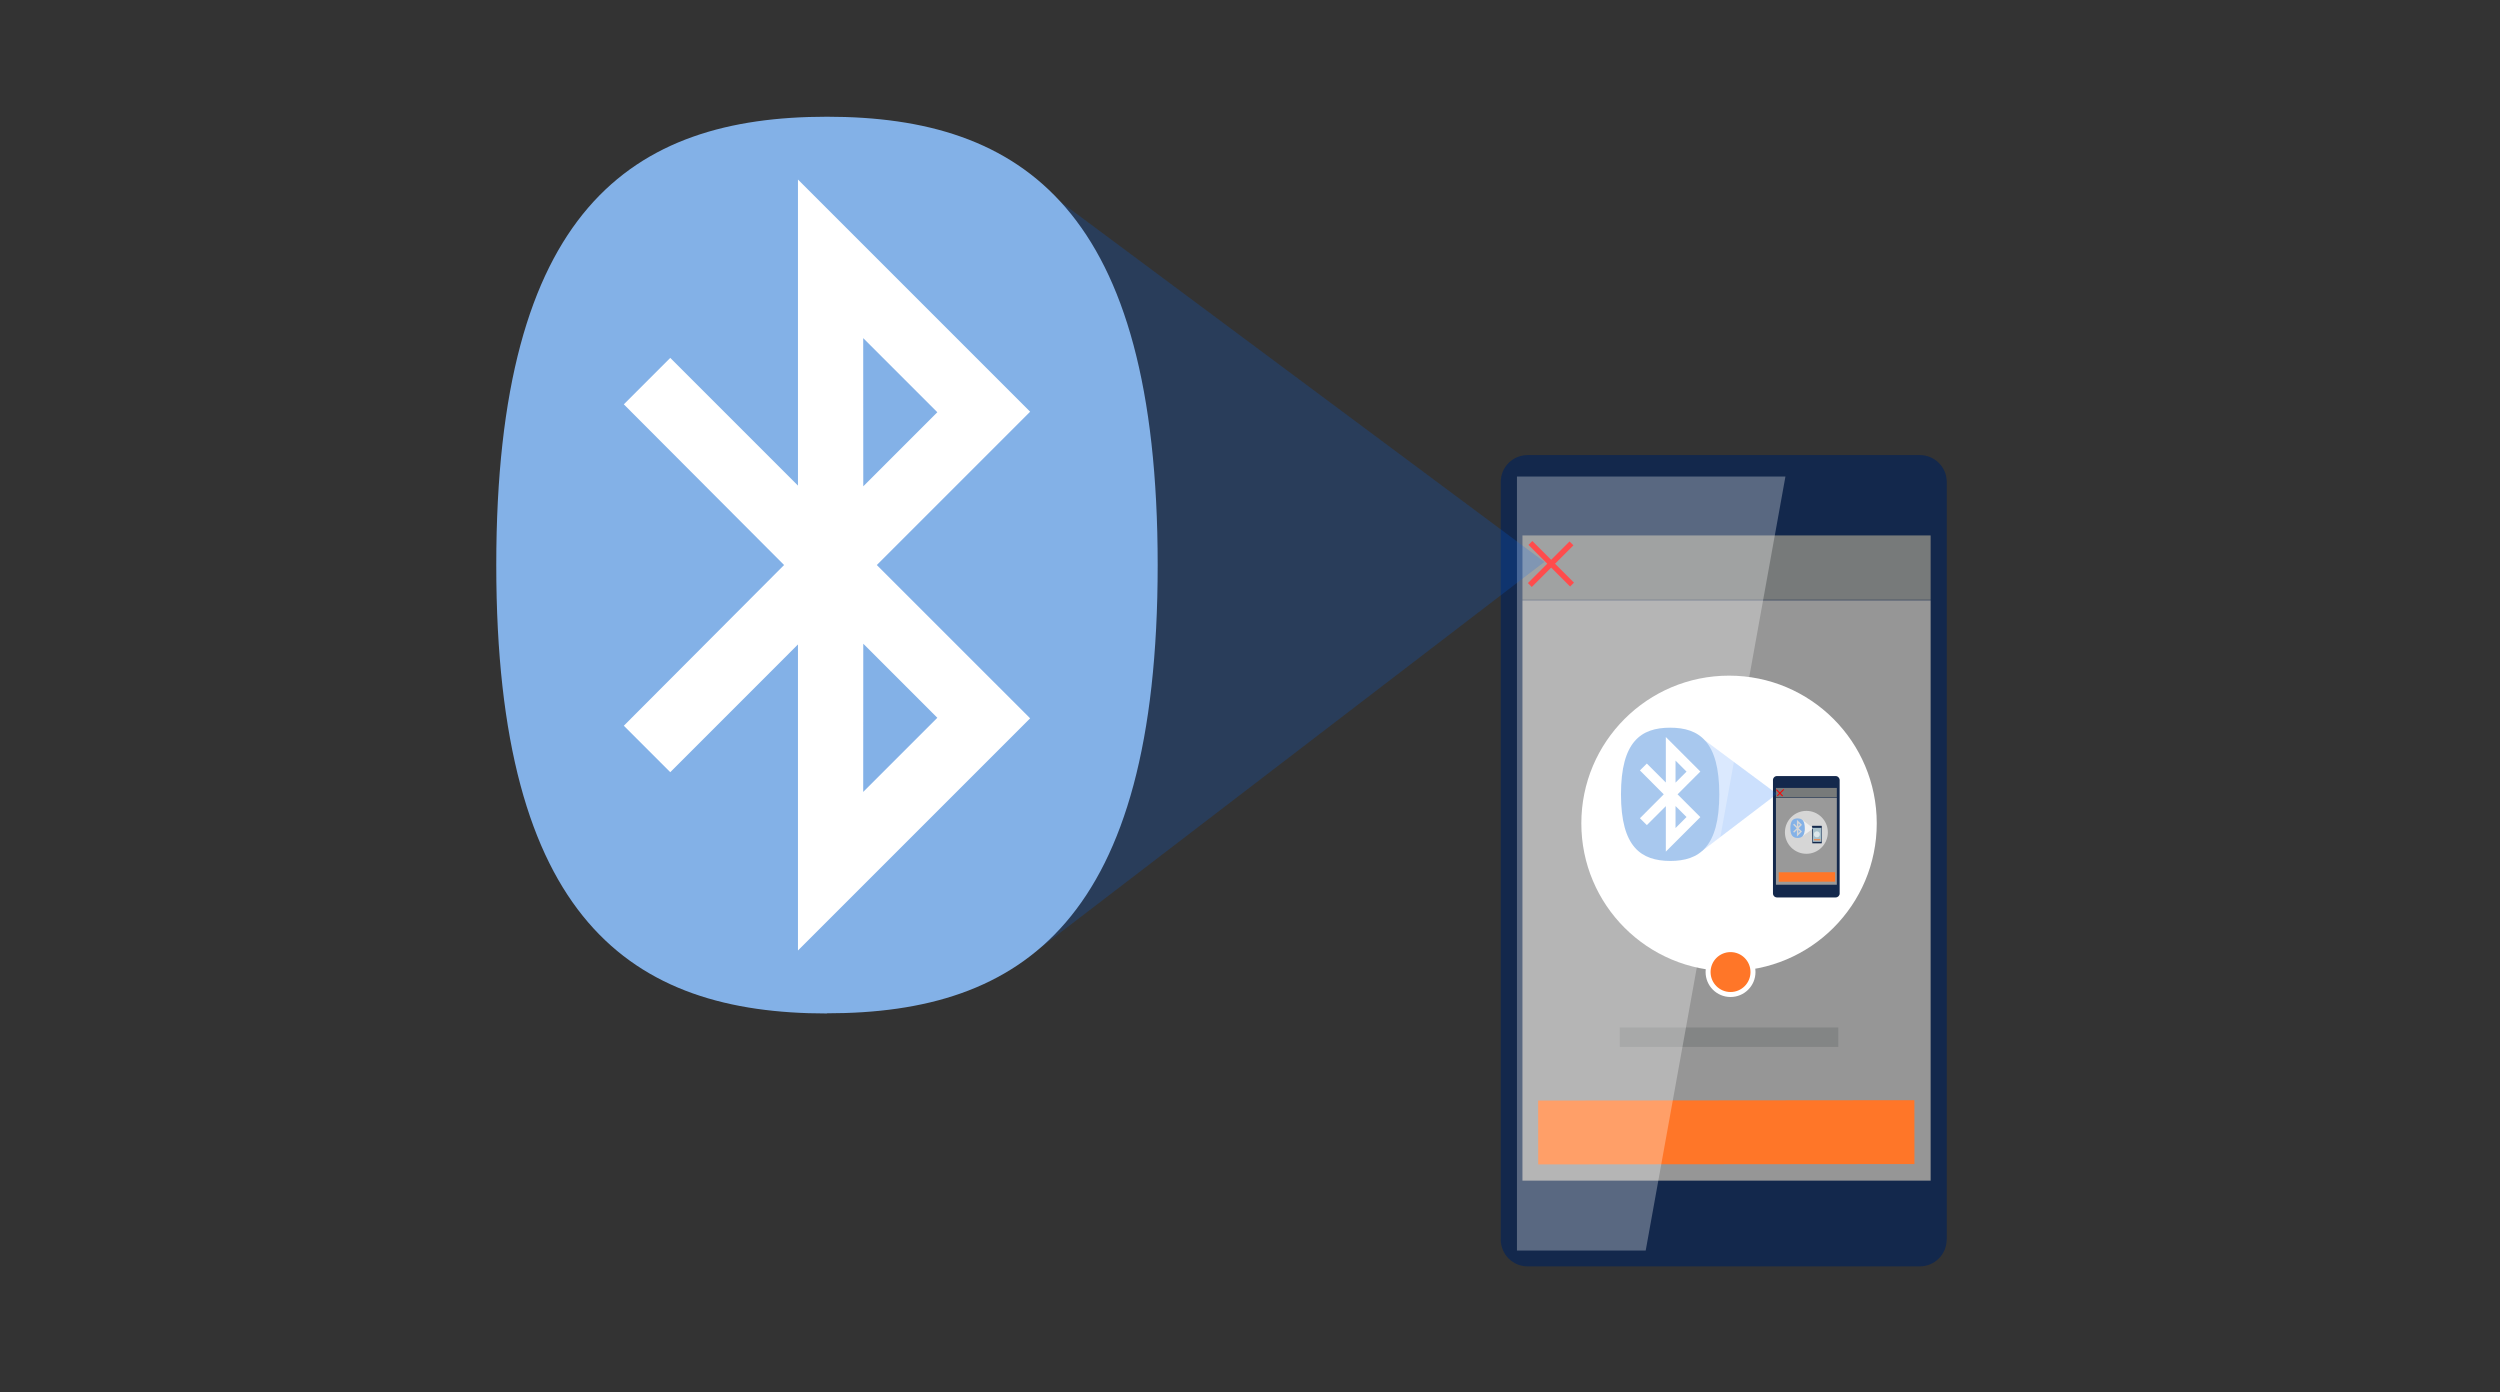
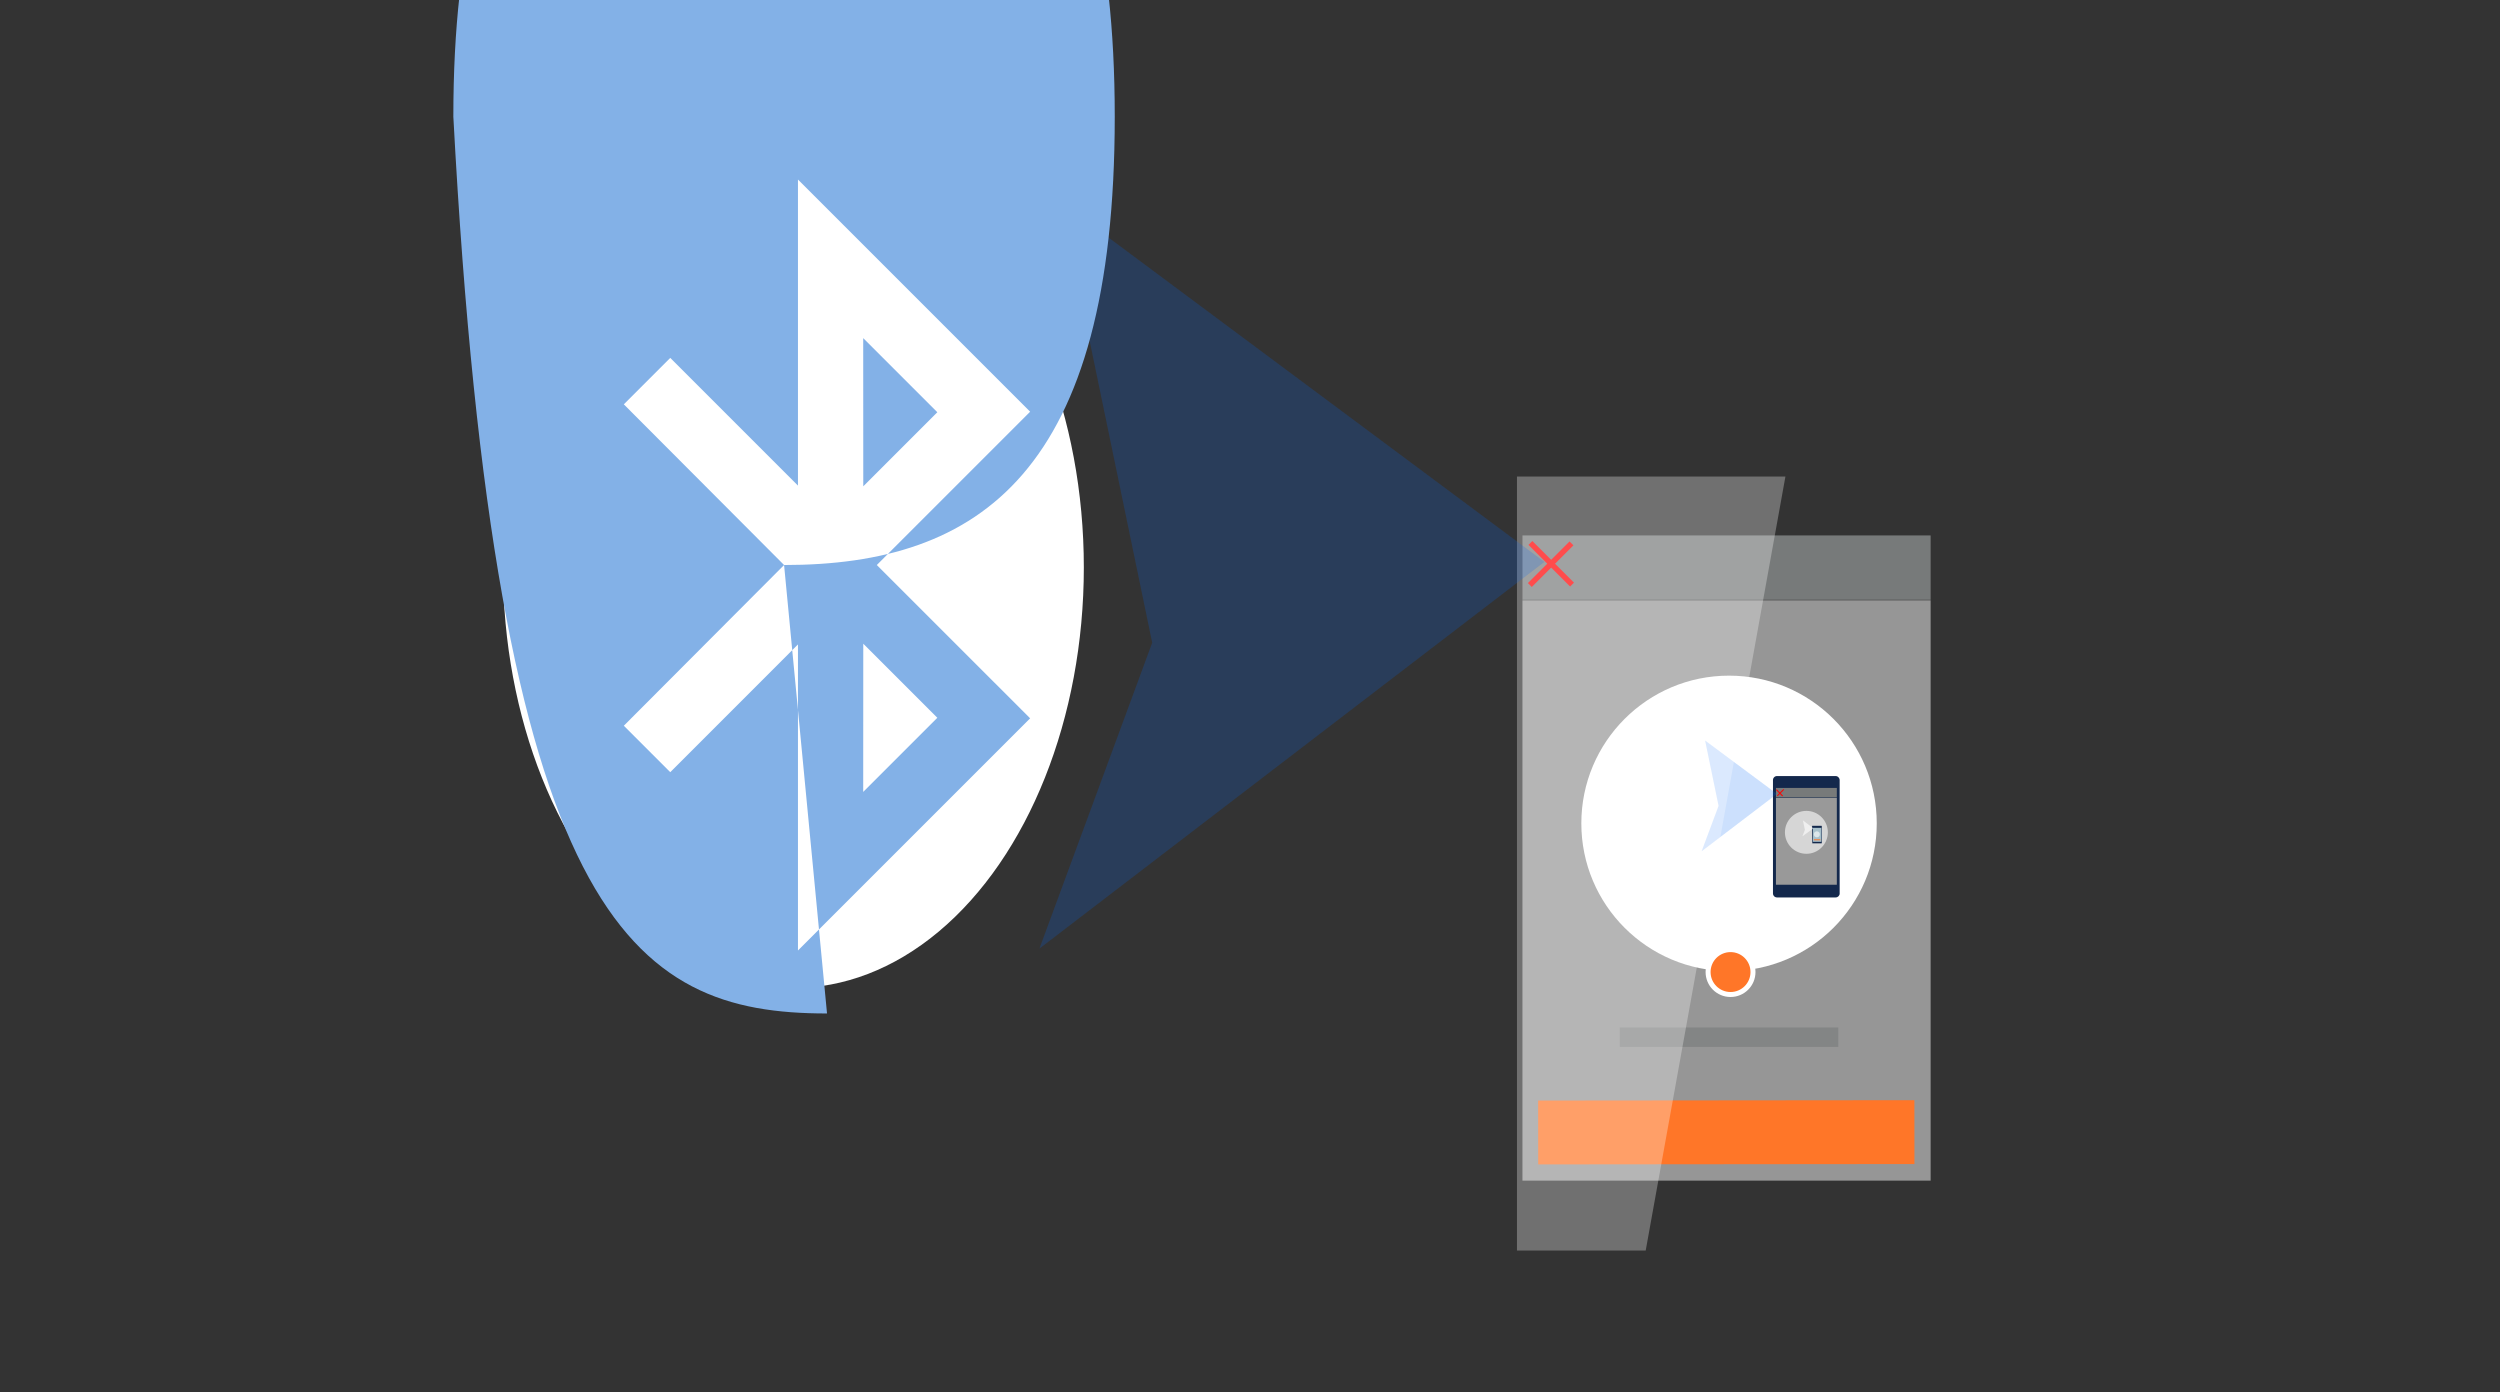
<svg xmlns="http://www.w3.org/2000/svg" version="1.1" x="0px" y="0px" width="100%" height="100%" viewBox="0 0 501 279" enable-background="new 0 0 501 279" xml:space="preserve">
  <rect x="0" y="0" width="501" height="279" fill="#333333" stroke="none" />
  <ellipse fill-rule="evenodd" clip-rule="evenodd" fill="#FFFFFF" cx="159" cy="113.7" rx="58.2" ry="84.3" />
  <g>
    <g>
-       <path fill="#13284C" d="M390.115 248.399c0 2.973-2.41 5.383-5.383 5.383h-78.601c-2.974 0-5.383-2.411-5.383-5.383V96.581 c0-2.974 2.41-5.383 5.383-5.383h78.601c2.974 0 5.4 2.4 5.4 5.383V248.399z" />
      <rect x="305.1" y="107.3" fill="#777A7A" width="81.8" height="12.9" />
      <rect x="310.3" y="107.1" transform="matrix(-0.707 -0.707 0.707 -0.707 450.634 412.727)" fill="#FF0000" width="1.1" height="11.8" />
      <rect x="310.3" y="107.1" transform="matrix(-0.707 0.707 -0.707 -0.707 610.524 -26.901)" fill="#FF0000" width="1.1" height="11.8" />
      <rect x="305.1" y="120.3" fill="#969696" width="81.8" height="116.3" />
      <rect x="308.3" y="220.4" transform="matrix(-1 0.001 -0.001 -1 692.176 453.366)" fill="#FF7628" width="75.4" height="12.8" />
      <g>
        <circle fill="#FFFFFF" cx="346.5" cy="165" r="29.6" />
        <g>
          <path fill="#13284C" d="M368.673 179.042c0 0.445-0.361 0.805-0.805 0.805h-11.762c-0.443 0-0.804-0.36-0.804-0.805v-22.715 c0-0.446 0.361-0.806 0.804-0.806h11.762c0.444 0 0.8 0.4 0.8 0.806V179.042z" />
          <rect x="355.9" y="157.9" fill="#777A7A" width="12.2" height="1.9" />
          <rect x="356.7" y="157.9" transform="matrix(-0.704 -0.71 0.71 -0.704 495.26 523.962)" fill="#FF0000" width="0.2" height="1.8" />
          <rect x="356.7" y="157.9" transform="matrix(-0.712 0.703 -0.703 -0.712 722.288 21.118)" fill="#FF0000" width="0.2" height="1.8" />
          <rect x="355.9" y="159.9" fill="#999999" width="12.2" height="17.4" />
-           <rect x="356.4" y="174.9" transform="matrix(-1 0.001 -0.001 -1 724.333 351.233)" fill="#FF7628" width="11.3" height="1.9" />
          <circle opacity="0.6" fill="#FFFFFF" cx="362" cy="166.8" r="4.3" />
          <path fill="#13284C" d="M363.183 168.967c0 0 0 0 0 0.04l1.862-0.001c0.024 0 0.043-0.02 0.043-0.042 l-0.003-3.437c0-0.022-0.02-0.041-0.043-0.041l-1.862 0.002c-0.023 0-0.042 0.018-0.042 0.041L363.183 168.967z" />
          <polygon opacity="0.6" fill-rule="evenodd" clip-rule="evenodd" fill="#FFFFFF" points="361.2,167.6 363.4,166 361.3,164.4 361.7,166.3" />
-           <path fill-rule="evenodd" clip-rule="evenodd" fill="#83B1E7" d="M360.388 164.976l0.324 0.325l-0.324 0.323V164.976 L360.388 164.976z M360.388 166.96l0.324-0.325l-0.324-0.324V166.96L360.388 166.96z M360.042 165.968l-0.7-0.701l0.202-0.204 l0.558 0.559v-1.34l1.017 1.016l-0.672 0.67l0.672 0.671l-1.017 1.014v-1.336l-0.558 0.558l-0.202-0.203L360.042 166 L360.042 165.968z M360.229 167.928c0.857 0 1.445-0.407 1.445-1.96c0-1.551-0.588-1.958-1.445-1.958 c-0.855 0-1.444 0.407-1.444 1.958C358.785 167.5 359.4 167.9 360.2 167.928L360.229 167.928z" />
          <rect x="363.3" y="165.9" fill="#A7C0CB" width="1.7" height="2.8" />
          <rect x="363.5" y="168.2" fill="#FF7628" width="1.3" height="0.2" />
          <circle opacity="0.6" fill="#FFFFFF" cx="364.1" cy="167.2" r="0.6" />
        </g>
        <polygon opacity="0.2" fill-rule="evenodd" clip-rule="evenodd" fill="#0065F6" points="341,170.6 356.1,159.1 341.7,148.4 344.4,161.5" />
-         <path fill-rule="evenodd" clip-rule="evenodd" fill="#83B1E7" d="M335.775 152.422l2.207 2.209l-2.205 2.208L335.775 152.4 L335.775 152.422z M335.775 165.941l2.207-2.21l-2.205-2.204L335.775 165.941L335.775 165.941z M333.417 159.183l-4.773-4.788 l1.384-1.381l3.804 3.802V147.7l6.917 6.915l-4.568 4.568l4.568 4.565l-6.917 6.917v-9.115l-3.804 3.802l-1.384-1.382 L333.417 159.183L333.417 159.183z M334.696 172.536c5.832 0 9.851-2.769 9.851-13.353c0-10.585-4.019-13.354-9.851-13.354 s-9.852 2.769-9.852 13.354C324.845 169.8 328.9 172.5 334.7 172.536L334.696 172.536z" />
      </g>
      <circle fill="#FF7628" stroke="#FFFFFF" stroke-miterlimit="10" cx="346.8" cy="194.8" r="4.5" />
      <rect x="324.6" y="205.9" opacity="0.6" fill="#777A7A" width="43.8" height="3.9" />
      <polygon opacity="0.3" fill="#FFFFFF" points="304,250.6 304,95.5 357.8,95.5 329.8,250.6" />
    </g>
    <polygon opacity="0.2" fill-rule="evenodd" clip-rule="evenodd" fill="#0065F6" points="208.3,190.1 309.5,112.6 212.6,40.5 230.9,128.8" />
-     <path fill-rule="evenodd" clip-rule="evenodd" fill="#83B1E7" d="M172.987 67.758l14.855 14.855L173 97.458L172.987 67.8 L172.987 67.758z M172.987 158.701l14.855-14.855L173 129L172.987 158.701L172.987 158.701z M157.13 113.23l-32.116-32.2 l9.306-9.309l25.591 25.593V35.978l46.527 46.529l-30.725 30.724l30.725 30.723l-46.527 46.527v-61.336l-25.591 25.6 l-9.306-9.308L157.13 113.23L157.13 113.23z M165.732 203.066c39.229 0 66.266-18.635 66.266-89.836 c0-71.204-27.037-89.838-66.266-89.838c-39.228 0-66.28 18.634-66.28 89.838C99.452 184.4 126.5 203.1 165.7 203.1 L165.732 203.066z" />
+     <path fill-rule="evenodd" clip-rule="evenodd" fill="#83B1E7" d="M172.987 67.758l14.855 14.855L173 97.458L172.987 67.8 L172.987 67.758z M172.987 158.701l14.855-14.855L173 129L172.987 158.701L172.987 158.701z M157.13 113.23l-32.116-32.2 l9.306-9.309l25.591 25.593V35.978l46.527 46.529l-30.725 30.724l30.725 30.723l-46.527 46.527v-61.336l-25.591 25.6 l-9.306-9.308L157.13 113.23L157.13 113.23z c39.229 0 66.266-18.635 66.266-89.836 c0-71.204-27.037-89.838-66.266-89.838c-39.228 0-66.28 18.634-66.28 89.838C99.452 184.4 126.5 203.1 165.7 203.1 L165.732 203.066z" />
  </g>
</svg>